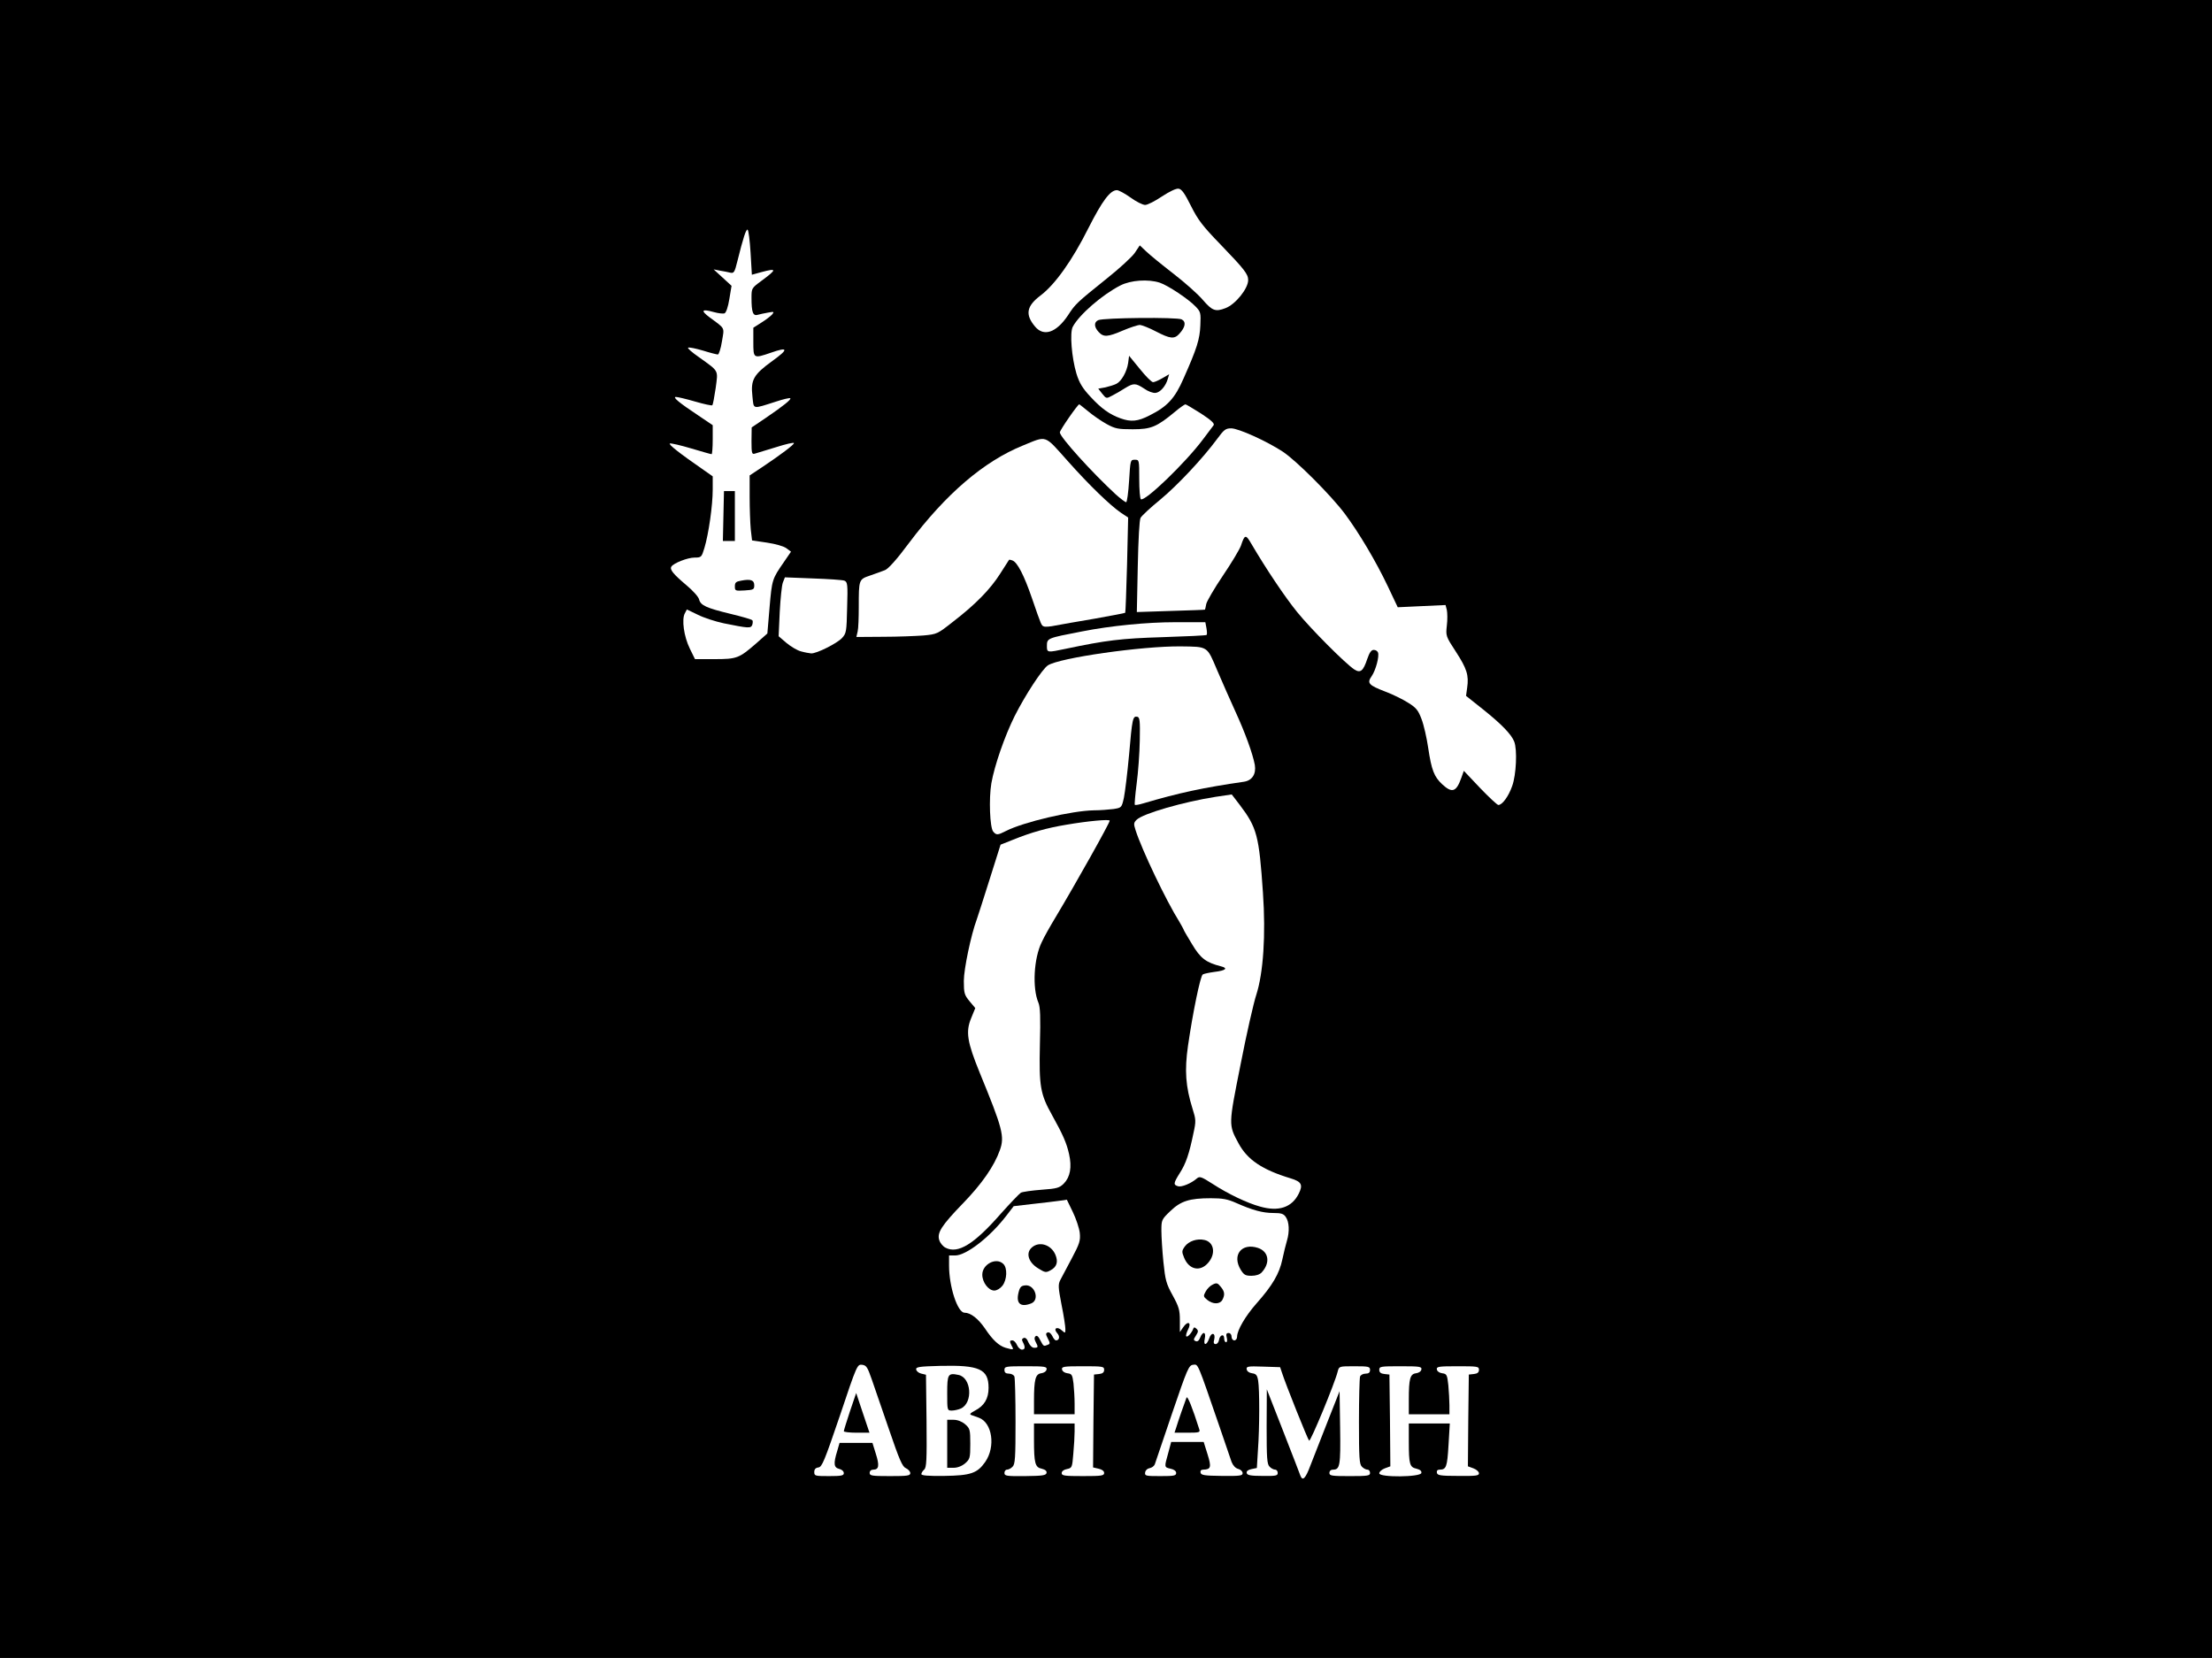
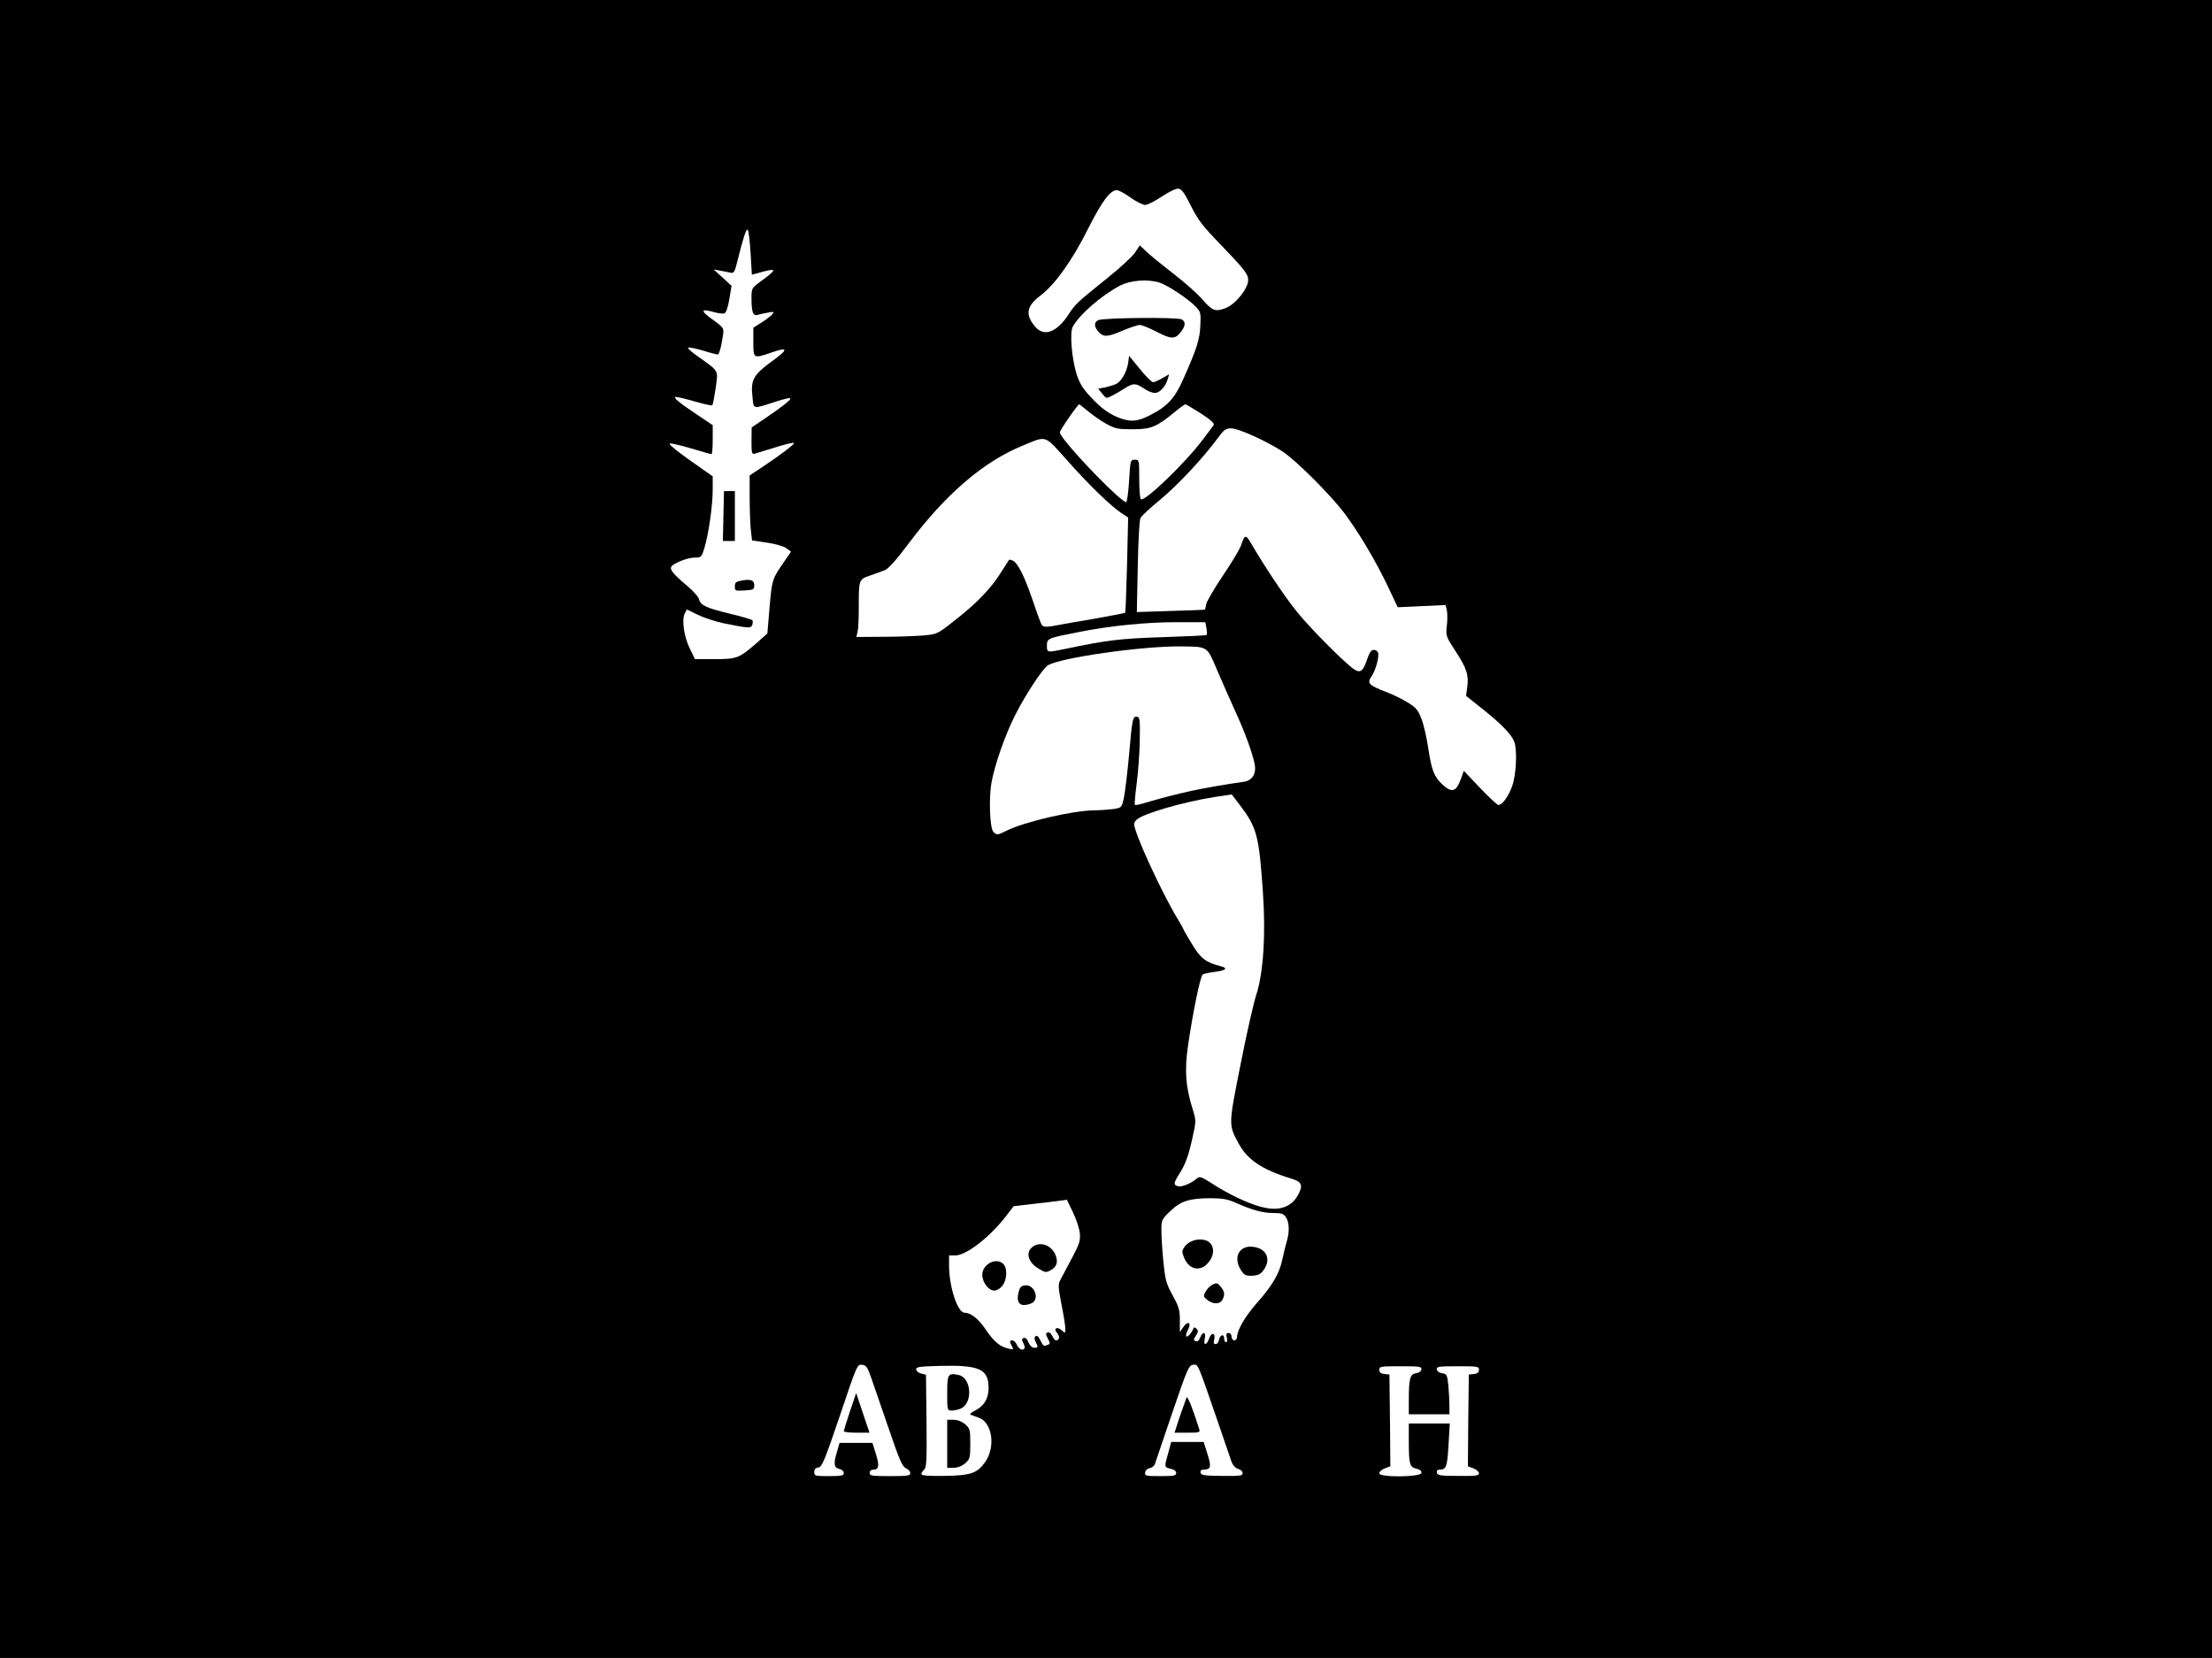
<svg xmlns="http://www.w3.org/2000/svg" xml:space="preserve" width="316.971mm" height="237.596mm" version="1.1" style="shape-rendering:geometricPrecision; text-rendering:geometricPrecision; image-rendering:optimizeQuality; fill-rule:evenodd; clip-rule:evenodd" viewBox="0 0 31697.08 23759.58">
  <rect x="0" y="0" width="31697.08" height="23759.58" fill="#808080" stroke="none" />
  <defs>
    <style type="text/css">
   
    .fil0 {fill:black;fill-rule:nonzero}
    .fil1 {fill:white;fill-rule:nonzero}
   
  </style>
  </defs>
  <g id="Слой_x0020_1">
    <g id="layer101">
      <polygon class="fil0" points="-0,11879.79 -0,0 15848.54,0 31697.08,0 31697.08,11879.79 31697.08,23759.58 15848.54,23759.58 -0,23759.58 " />
    </g>
    <g id="layer102">
-       <path class="fil1" d="M18634.6 21148.14c-7.94,-26.46 -121.71,-314.85 -248.71,-642.94l-232.83 -595.31 -2.65 534.46c0,449.79 5.29,539.75 42.33,574.15 21.17,23.81 58.21,42.33 79.38,42.33 21.17,0 37.04,21.17 37.04,47.63 0,39.69 -26.46,44.98 -216.96,42.33 -174.63,0 -222.25,-10.58 -227.54,-42.33 -5.29,-26.46 18.52,-44.98 68.79,-55.56l76.73 -15.88 15.88 -259.29c23.81,-325.44 23.81,-862.54 2.65,-992.19 -13.23,-79.38 -29.1,-97.9 -87.31,-105.83 -39.69,-5.29 -71.44,-26.46 -76.73,-55.56 -7.94,-42.33 13.23,-47.63 235.48,-39.69l243.42 7.94 26.46 79.38c50.27,158.75 367.77,952.5 388.94,973.67 18.52,21.17 367.77,-820.21 410.1,-992.19 18.52,-74.08 21.17,-74.08 240.77,-74.08 203.73,0 222.25,5.29 222.25,52.92 0,37.04 -18.52,52.92 -63.5,52.92 -34.4,0 -71.44,18.52 -79.38,42.33 -7.94,23.81 -15.88,312.21 -15.88,645.58 0,513.29 5.29,611.19 42.33,645.58 21.17,23.81 58.21,42.33 79.38,42.33 21.17,0 37.04,21.17 37.04,47.63 0,39.69 -31.75,44.98 -291.04,44.98 -259.29,0 -291.04,-5.29 -291.04,-44.98 0,-29.1 21.17,-47.63 50.27,-47.63 100.54,0 111.13,-52.92 103.19,-597.96l-7.94 -526.52 -177.27 449.79c-97.9,248.71 -206.38,526.52 -243.42,621.77 -66.15,177.27 -108.48,222.25 -140.23,140.23l0 -0.01z" />
      <path class="fil1" d="M11668.12 21095.23c0,-39.69 18.52,-60.85 60.85,-66.15 50.27,-7.94 84.67,-89.96 306.92,-743.48 243.42,-727.6 248.71,-735.54 317.5,-727.6 60.85,7.94 76.73,31.75 137.58,206.38 37.04,108.48 148.17,433.92 248.71,722.31 148.17,433.92 190.5,531.81 240.77,552.98 34.4,15.88 63.5,47.63 63.5,71.44 0,37.04 -42.33,42.33 -291.04,42.33 -259.29,0 -291.04,-5.29 -291.04,-44.98 0,-29.1 21.17,-47.63 52.92,-47.63 79.38,0 89.96,-58.21 34.4,-230.19l-47.63 -153.46 -235.48 0 -235.48 0 -34.4 119.06c-55.56,179.92 -47.63,235.48 29.1,254 37.04,7.94 66.15,34.4 66.15,60.85 0,34.4 -31.75,42.33 -211.67,42.33 -201.08,0 -211.67,-2.65 -211.67,-58.21l0.01 0.02zm695.86 -846.67l-95.25 -285.75 -89.96 264.58c-47.63,142.88 -87.31,272.52 -87.31,283.1 0,10.58 82.02,21.17 182.56,21.17l185.21 0 -95.25 -283.1z" />
      <path class="fil1" d="M13202.71 21124.33c0,-15.88 18.52,-44.98 39.69,-63.5 34.4,-29.1 39.69,-129.65 34.4,-695.85l-7.94 -664.1 -66.15 -15.88c-37.04,-7.94 -68.79,-34.4 -74.08,-58.21 -7.94,-37.04 37.04,-44.98 343.96,-52.92 560.92,-13.23 693.21,44.98 693.21,314.85 0,153.46 -60.85,256.65 -193.15,325.44 -66.15,34.4 -84.67,52.92 -55.56,63.5 21.17,7.94 71.44,26.46 111.13,39.69 190.5,71.44 240.77,415.4 89.96,632.35 -113.77,164.04 -209.02,195.79 -590.02,201.08 -232.83,2.65 -325.44,-5.29 -325.44,-26.46l-0.01 0.01zm627.06 -153.46c68.79,-60.85 74.08,-76.73 74.08,-280.46 0,-203.73 -5.29,-219.6 -74.08,-280.46 -47.63,-39.69 -108.48,-63.5 -166.69,-63.5l-89.96 0 0 343.96 0 343.96 89.96 0c58.21,0 119.06,-23.81 166.69,-63.5zm-60.86 -785.81c177.27,-82.02 150.81,-444.5 -34.4,-481.54 -150.81,-31.75 -161.4,-10.58 -161.4,261.94 0,246.06 0,248.71 66.15,248.71 34.4,0 92.6,-13.23 129.65,-29.1l0 -0.01z" />
-       <path class="fil1" d="M14393.33 21108.46c0,-26.46 15.88,-47.63 37.04,-47.63 21.17,0 58.21,-18.52 79.38,-42.33 37.04,-34.4 42.33,-132.29 42.33,-645.58 0,-333.38 -7.94,-621.77 -15.88,-645.58 -7.94,-23.81 -44.98,-42.33 -79.38,-42.33 -44.98,0 -63.5,-15.88 -63.5,-52.92 0,-50.27 18.52,-52.92 306.92,-52.92 277.81,0 304.27,5.29 296.33,47.63 -5.29,26.46 -37.04,47.63 -76.73,52.92 -82.02,10.58 -103.19,87.31 -103.19,396.88l0 190.5 291.04 0 291.04 0 0 -150.81c0,-84.67 -7.94,-214.31 -15.88,-291.04 -15.88,-124.35 -23.81,-137.58 -87.31,-145.52 -39.69,-5.29 -71.44,-26.46 -76.73,-52.92 -7.94,-42.33 18.52,-47.63 296.33,-47.63 285.75,0 306.92,2.65 306.92,50.27 0,37.04 -21.17,55.56 -71.44,60.85l-74.08 7.94 -7.94 666.75 -5.29 664.1 79.38 18.52c50.27,10.58 79.38,34.4 79.38,60.85 0,39.69 -37.04,44.98 -304.27,44.98 -261.94,0 -304.27,-5.29 -304.27,-42.33 0,-26.46 29.1,-50.27 74.08,-58.21 74.08,-15.88 76.73,-21.17 92.6,-219.6 10.58,-111.13 18.52,-256.65 18.52,-320.15l0 -113.77 -291.04 0 -291.04 0 0 235.48c0,333.38 15.88,394.23 111.13,412.75 50.27,13.23 74.08,31.75 68.79,60.85 -7.94,34.4 -55.56,42.33 -306.92,44.98 -269.88,2.65 -296.33,-2.65 -296.33,-44.98l0.01 0z" />
      <path class="fil1" d="M16409.46 21100.52c5.29,-31.75 31.75,-55.56 63.5,-60.85 31.75,-5.29 63.5,-29.1 74.08,-52.92 7.94,-23.81 119.06,-354.54 248.71,-732.9 219.6,-642.94 238.13,-687.92 301.63,-695.85 74.08,-7.94 55.56,-47.63 375.71,881.06 79.38,232.83 158.75,463.02 174.63,510.65 21.17,52.92 55.56,89.96 95.25,100.54 34.4,7.94 63.5,37.04 63.5,60.85 0,37.04 -37.04,42.33 -296.33,39.69 -254,-2.65 -298.98,-10.58 -306.92,-47.63 -5.29,-26.46 7.94,-42.33 39.69,-42.33 108.48,-2.65 119.06,-34.4 60.85,-219.6l-55.56 -177.27 -232.83 0 -232.83 0 -42.33 158.75c-58.21,206.38 -58.21,203.73 34.4,224.9 50.27,10.58 79.38,34.4 79.38,60.85 0,39.69 -31.75,44.98 -224.9,44.98 -211.67,0 -227.54,-2.65 -219.6,-52.92l-0.03 0zm775.23 -619.13c-97.9,-309.56 -169.33,-486.83 -182.56,-452.44 -23.81,60.85 -124.35,349.25 -148.17,431.27l-23.81 71.44 185.21 0c171.98,0 185.21,-5.29 169.33,-50.27z" />
      <path class="fil1" d="M19764.37 21113.75c0,-23.81 37.04,-55.56 79.38,-71.44l79.38 -29.1 -5.29 -658.81 -7.94 -656.17 -71.44 -7.94c-52.92,-5.29 -74.08,-23.81 -74.08,-60.85 0,-47.63 21.17,-50.27 306.92,-50.27 277.81,0 304.27,5.29 296.33,47.63 -5.29,26.46 -37.04,47.63 -76.73,52.92 -84.67,10.58 -103.19,76.73 -103.19,378.35l0 209.02 291.04 0 291.04 0 0 -129.65c0,-68.79 -7.94,-198.44 -15.88,-288.4 -15.88,-148.17 -23.81,-161.4 -87.31,-169.33 -39.69,-5.29 -71.44,-26.46 -76.73,-52.92 -7.94,-42.33 18.52,-47.63 296.33,-47.63 285.75,0 306.92,2.65 306.92,50.27 0,37.04 -21.17,55.56 -71.44,60.85l-74.08 7.94 -7.94 656.17 -5.29 658.81 79.38 29.1c42.33,15.88 79.38,47.63 79.38,71.44 0,34.4 -47.63,39.69 -296.33,37.04 -256.65,0 -298.98,-7.94 -306.92,-44.98 -5.29,-29.1 7.94,-44.98 39.69,-44.98 95.25,0 108.48,-39.69 127,-349.25l18.52 -312.21 -293.69 0 -293.69 0 0 259.29c0,328.08 13.23,367.77 111.13,388.94 50.27,13.23 74.08,31.75 68.79,60.85 -10.58,60.85 -603.25,66.15 -603.25,5.29l-0.01 0.02z" />
      <path class="fil1" d="M14409.21 19314.58c-95.25,-29.1 -185.21,-111.13 -293.69,-275.17 -97.9,-142.88 -206.38,-227.54 -293.69,-227.54 -100.54,0 -222.25,-373.06 -222.25,-674.69l0 -145.52 87.31 0c158.75,0 497.42,-261.94 732.9,-568.85l105.83 -137.58 272.52 -31.75c148.17,-15.88 320.15,-37.04 378.35,-44.98l111.13 -15.88 84.67 174.63c47.63,97.9 92.6,232.83 100.54,301.63 10.58,111.13 -2.65,153.46 -113.77,362.48 -71.44,132.29 -142.88,269.88 -164.04,309.56 -34.4,66.15 -31.75,105.83 15.88,354.54 31.75,153.46 55.56,312.21 55.56,349.25 0,63.5 -2.65,63.5 -50.27,21.17 -68.79,-63.5 -127,-29.1 -68.79,37.04 44.98,47.63 34.4,105.83 -15.88,105.83 -13.23,0 -37.04,-29.1 -52.92,-63.5 -18.52,-37.04 -44.98,-58.21 -66.15,-50.27 -29.1,10.58 -29.1,26.46 2.65,87.31 34.4,66.15 34.4,76.73 -2.65,89.96 -58.21,23.81 -58.21,23.81 -105.83,-66.15 -26.46,-55.56 -50.27,-74.08 -68.79,-55.56 -18.52,18.52 -15.88,44.98 2.65,79.38 39.69,74.08 37.04,84.67 -21.17,84.67 -29.1,0 -60.85,-31.75 -82.02,-76.73 -18.52,-50.27 -44.98,-74.08 -68.79,-63.5 -26.46,10.58 -29.1,26.46 -10.58,60.85 37.04,68.79 31.75,105.83 -13.23,105.83 -23.81,0 -55.56,-29.1 -71.44,-66.15 -15.88,-37.04 -44.98,-66.15 -66.15,-66.15 -42.33,0 -42.33,13.23 -7.94,82.02 31.75,55.56 23.81,55.56 -89.96,23.81l0.01 0.01zm365.12 -635c129.65,-47.63 55.56,-275.17 -84.67,-259.29 -58.21,5.29 -76.73,26.46 -95.25,105.83 -37.04,153.46 29.1,211.67 179.92,153.46zm-410.1 -254c66.15,-84.67 74.08,-254 13.23,-312.21 -100.54,-100.54 -301.63,2.65 -301.63,153.46 0,111.13 89.96,227.54 171.98,227.54 37.04,0 84.67,-29.1 116.42,-68.79zm690.56 -222.25c89.96,-47.63 111.13,-121.71 68.79,-222.25 -60.85,-145.52 -232.83,-198.44 -338.67,-103.19 -89.96,79.38 -47.63,214.31 92.6,298.98 97.9,60.85 111.13,63.5 177.27,26.46l0.01 0z" />
      <path class="fil1" d="M17264.06 19182.29c21.17,-97.9 -29.1,-108.48 -66.15,-13.23 -15.88,42.33 -39.69,60.85 -63.5,50.27 -34.4,-13.23 -34.4,-23.81 2.65,-79.38 34.4,-52.92 37.04,-71.44 7.94,-97.9 -23.81,-23.81 -37.04,-23.81 -44.98,-2.65 -21.17,60.85 -84.67,129.65 -100.54,111.13 -10.58,-7.94 2.65,-52.92 23.81,-95.25 55.56,-105.83 -2.65,-132.29 -68.79,-34.4l-47.63 68.79 0 -169.33c0,-145.52 -13.23,-193.15 -103.19,-357.19 -92.6,-166.69 -105.83,-219.6 -132.29,-476.25 -15.88,-158.75 -29.1,-362.48 -29.1,-449.79 0,-153.46 2.65,-161.4 127,-280.46 150.81,-145.52 275.17,-185.21 582.08,-185.21 169.33,0 240.77,13.23 365.13,68.79 232.83,103.19 378.35,142.88 531.81,142.88 111.13,0 145.52,10.58 177.27,58.21 47.63,68.79 55.56,206.38 15.88,338.67 -15.88,50.27 -44.98,171.98 -66.15,269.88 -42.33,201.08 -140.23,370.42 -370.42,629.71 -158.75,179.92 -277.81,383.65 -277.81,476.25 0,29.1 -18.52,52.92 -39.69,52.92 -21.17,0 -39.69,-23.81 -39.69,-52.92 0,-31.75 -18.52,-52.92 -42.33,-52.92 -31.75,0 -39.69,15.88 -26.46,66.15 10.58,37.04 5.29,66.15 -10.58,66.15 -13.23,0 -26.46,-23.81 -26.46,-55.56 0,-71.44 -63.5,-50.27 -74.08,23.81 -5.29,31.75 -26.46,58.21 -47.63,58.21 -26.46,0 -34.4,-18.52 -21.17,-63.5 23.81,-97.9 -39.69,-113.77 -71.44,-18.52 -37.04,105.83 -87.31,108.48 -63.5,2.65l0.01 -0.01zm251.35 -552.98c39.69,-74.08 34.4,-121.71 -23.81,-190.5 -42.33,-52.92 -58.21,-58.21 -111.13,-31.75 -37.04,15.88 -82.02,60.85 -103.19,100.54 -37.04,66.15 -34.4,74.08 23.81,121.71 79.38,63.5 177.27,63.5 214.31,0l0.01 0zm563.57 -394.23c127,-137.58 103.19,-298.98 -52.92,-351.9 -235.48,-76.73 -375.71,103.19 -246.06,314.85 44.98,71.44 66.15,84.67 153.46,84.67 63.5,0 119.06,-18.52 145.52,-47.63l0 0.01zm-764.65 -140.23c111.13,-129.65 82.02,-296.33 -55.56,-325.44 -105.83,-23.81 -222.25,15.88 -280.46,92.6 -44.98,63.5 -44.98,76.73 -10.58,161.4 71.44,174.63 232.83,206.38 346.6,71.44z" />
-       <path class="fil1" d="M13549.31 17880.54c-37.04,-18.52 -76.73,-66.15 -89.96,-108.48 -34.4,-105.83 31.75,-209.02 341.31,-529.17 269.88,-277.81 447.15,-534.46 526.52,-759.35 71.44,-195.79 39.69,-312.21 -288.4,-1111.25 -179.92,-441.85 -203.73,-587.38 -121.71,-783.17l58.21 -142.88 -82.02 -97.9c-74.08,-89.96 -82.02,-116.42 -82.02,-291.04 0,-169.33 103.19,-661.46 185.21,-881.06 13.23,-37.04 95.25,-291.04 182.56,-568.85l158.75 -502.71 179.92 -71.44c254,-103.19 486.83,-169.33 762,-214.31 306.92,-52.92 621.77,-82.02 621.77,-58.21 0,34.4 -478.9,889 -775.23,1383.77 -76.73,127 -166.69,285.75 -198.44,357.19 -113.77,230.19 -137.58,656.17 -47.63,867.83 26.46,60.85 31.75,211.67 21.17,603.25 -13.23,592.67 5.29,706.44 174.63,1008.06 156.1,280.46 209.02,402.17 243.42,558.27 42.33,187.85 15.88,328.08 -74.08,420.69 -63.5,63.5 -97.9,74.08 -320.15,89.96 -137.58,10.58 -269.88,29.1 -296.33,42.33 -23.81,15.88 -153.46,150.81 -288.4,301.63 -381,436.56 -613.83,579.44 -791.1,486.83l0 0.01z" />
      <path class="fil1" d="M18055.16 17290.52c-185.21,-50.27 -460.38,-182.56 -679.98,-325.44 -161.4,-103.19 -185.21,-111.13 -224.9,-76.73 -82.02,71.44 -219.6,127 -269.88,111.13 -68.79,-21.17 -66.15,-42.33 26.46,-190.5 87.31,-134.94 134.94,-277.81 195.79,-574.15 37.04,-166.69 34.4,-193.15 -13.23,-343.96 -100.54,-320.15 -116.42,-550.33 -66.15,-902.23 68.79,-476.25 177.27,-1002.77 211.67,-1023.94 15.88,-10.58 92.6,-26.46 169.33,-37.04 158.75,-18.52 198.44,-52.92 92.6,-79.38 -216.96,-55.56 -293.69,-113.77 -415.4,-317.5 -66.15,-108.48 -121.71,-203.73 -121.71,-211.67 0,-5.29 -29.1,-55.56 -60.85,-111.13 -185.21,-293.69 -537.1,-1029.23 -627.06,-1312.33 -29.1,-89.96 -26.46,-105.83 15.88,-148.17 92.6,-89.96 674.69,-256.65 1129.77,-328.08l232.83 -34.4 113.77 148.17c248.71,328.08 277.81,441.85 333.38,1259.42 42.33,605.9 5.29,1150.94 -95.25,1463.15 -37.04,111.13 -140.23,560.92 -224.9,997.48 -174.63,875.77 -174.63,862.54 -29.1,1132.42 127,235.48 341.31,378.35 743.48,500.06 158.75,47.63 182.56,92.6 119.06,219.6 -97.9,198.44 -288.4,261.94 -555.63,185.21l0.02 0.01z" />
      <path class="fil1" d="M14231.94 11916.83c-47.63,-58.21 -63.5,-468.31 -26.46,-690.56 44.98,-256.65 190.5,-674.69 333.38,-963.08 153.46,-304.27 394.23,-672.04 476.25,-727.6 164.04,-108.48 1349.38,-277.81 1905,-272.52 394.23,5.29 373.06,-7.94 521.23,341.31 71.44,166.69 187.85,431.27 259.29,587.38 140.23,304.27 251.35,611.19 280.46,769.94 21.17,129.65 -37.04,222.25 -153.46,240.77 -584.73,84.67 -931.33,158.75 -1441.98,309.56 -60.85,18.52 -116.42,29.1 -124.35,21.17 -5.29,-5.29 5.29,-140.23 26.46,-301.63 21.17,-158.75 42.33,-439.21 44.98,-621.77 5.29,-285.75 0,-330.73 -37.04,-338.67 -63.5,-10.58 -71.44,23.81 -116.42,545.04 -23.81,261.94 -58.21,537.1 -74.08,616.48 -31.75,142.88 -34.4,142.88 -150.81,161.4 -66.15,7.94 -190.5,18.52 -280.46,18.52 -312.21,5.29 -1005.42,166.69 -1259.42,296.33 -119.06,60.85 -137.58,60.85 -182.56,7.94l-0.01 -0.01z" />
      <path class="fil1" d="M21209 11292.41l-232.83 -246.06 -37.04 103.19c-71.44,201.08 -132.29,219.6 -272.52,89.96 -116.42,-108.48 -153.46,-203.73 -201.08,-521.23 -21.17,-145.52 -63.5,-330.73 -95.25,-412.75 -47.63,-127 -76.73,-164.04 -193.15,-235.48 -74.08,-47.63 -219.6,-119.06 -325.44,-158.75 -240.77,-92.6 -267.23,-121.71 -195.79,-222.25 58.21,-84.67 111.13,-283.1 89.96,-338.67 -7.94,-21.17 -34.4,-37.04 -60.85,-37.04 -34.4,0 -60.85,37.04 -92.6,129.65 -58.21,174.63 -97.9,206.38 -185.21,150.81 -129.65,-84.67 -624.42,-582.08 -817.56,-820.21 -174.63,-214.31 -444.5,-616.48 -658.81,-981.6 -79.38,-137.58 -95.25,-134.94 -148.17,26.46 -21.17,58.21 -137.58,251.35 -259.29,431.27 -121.71,179.92 -227.54,362.48 -238.13,404.81 -7.94,42.33 -15.88,79.38 -18.52,82.02 0,2.65 -222.25,10.58 -489.48,18.52l-486.83 15.88 13.23 -648.23c7.94,-399.52 23.81,-669.4 39.69,-701.15 18.52,-31.75 142.88,-148.17 283.1,-261.94 248.71,-206.38 608.54,-590.02 817.56,-873.13 95.25,-129.65 119.06,-148.17 198.44,-148.17 103.19,0 502.71,179.92 738.19,333.38 193.15,127 687.92,621.77 889,889 201.08,269.88 444.5,677.33 619.13,1045.1l140.23 296.33 341.31 -15.88 343.96 -15.88 18.52 71.44c7.94,39.69 10.58,140.23 0,222.25 -15.88,148.17 -15.88,153.46 129.65,375.71 156.1,240.77 187.85,336.02 161.4,515.94l-15.88 116.42 246.06 195.79c261.94,209.02 404.81,357.19 444.5,460.38 44.98,116.42 29.1,473.6 -29.1,635 -52.92,150.81 -142.88,272.52 -198.44,272.52 -15.88,0 -134.94,-111.13 -261.94,-243.42l-0.02 0.01z" />
      <path class="fil1" d="M9884.83 9294.81c-84.67,-171.98 -119.06,-418.04 -71.44,-505.35l29.1 -55.56 153.46 74.08c82.02,42.33 251.35,97.9 375.71,124.35 354.54,71.44 386.29,74.08 407.46,23.81 7.94,-23.81 10.58,-55.56 2.65,-66.15 -7.94,-13.23 -148.17,-52.92 -312.21,-92.6 -349.25,-84.67 -431.27,-121.71 -452.44,-209.02 -7.94,-34.4 -89.96,-127 -179.92,-201.08 -187.85,-158.75 -243.42,-224.9 -216.96,-267.23 31.75,-50.27 232.83,-129.65 333.38,-129.65 95.25,0 100.54,-5.29 140.23,-137.58 60.85,-201.08 119.06,-611.19 119.06,-836.08l0 -190.5 -124.35 -87.31c-349.25,-240.77 -515.94,-373.06 -489.48,-383.65 18.52,-5.29 156.1,26.46 306.92,71.44 150.81,44.98 280.46,82.02 291.04,82.02 7.94,0 15.88,-92.6 15.88,-209.02l0 -206.38 -203.73 -137.58c-275.17,-182.56 -378.35,-267.23 -322.79,-267.23 23.81,0 148.17,29.1 275.17,66.15 127,37.04 238.13,60.85 246.06,52.92 7.94,-7.94 29.1,-119.06 47.63,-246.06 34.4,-264.58 52.92,-232.83 -238.13,-441.85 -103.19,-71.44 -171.98,-132.29 -156.1,-137.58 18.52,-7.94 113.77,13.23 214.31,42.33 100.54,31.75 195.79,55.56 211.67,55.56 13.23,0 42.33,-84.67 58.21,-187.85 34.4,-209.02 52.92,-174.63 -179.92,-346.6 -129.65,-97.9 -108.48,-121.71 60.85,-74.08 66.15,18.52 134.94,26.46 156.1,18.52 21.17,-7.94 50.27,-87.31 68.79,-203.73l31.75 -190.5 -127 -116.42 -129.65 -119.06 92.6 18.52c50.27,7.94 116.42,21.17 148.17,29.1 50.27,10.58 60.85,-7.94 100.54,-169.33 82.02,-330.73 124.35,-460.38 145.52,-447.15 13.23,7.94 31.75,156.1 42.33,330.73l18.52 314.85 134.94 -37.04c227.54,-60.85 227.54,-42.33 2.65,124.35 -140.23,103.19 -142.88,105.83 -142.88,243.42 0,206.38 21.17,264.58 89.96,243.42 29.1,-7.94 97.9,-23.81 148.17,-31.75 84.67,-15.88 89.96,-13.23 58.21,26.46 -21.17,23.81 -89.96,76.73 -153.46,116.42l-116.42 74.08 0 206.38c0,235.48 0,238.13 254,150.81 248.71,-87.31 254,-50.27 18.52,119.06 -269.88,195.79 -312.21,269.88 -285.75,505.35 21.17,193.15 -10.58,187.85 338.67,76.73 103.19,-34.4 195.79,-55.56 203.73,-47.63 18.52,15.88 -100.54,111.13 -349.25,280.46l-203.73 137.58 -2.65 195.79c0,171.98 5.29,193.15 47.63,179.92 23.81,-7.94 161.4,-50.27 304.27,-92.6 140.23,-44.98 256.65,-71.44 256.65,-58.21 0,23.81 -190.5,166.69 -455.08,343.96l-179.92 119.06 0 306.92c0,169.33 7.94,378.35 15.88,465.67l18.52 158.75 214.31 31.75c124.35,18.52 243.42,52.92 280.46,82.02l63.5 47.63 -103.19 150.81c-166.69,240.77 -169.33,248.71 -203.73,645.58l-31.75 375.71 -164.04 145.52c-240.77,209.02 -272.52,222.25 -592.67,222.25l-280.46 0 -74.08 -150.81 0 -0.02zm923.4 -907.52c0,-74.08 -50.27,-92.6 -187.85,-66.15 -74.08,13.23 -89.96,26.46 -89.96,82.02 0,63.5 5.29,66.15 140.23,58.21 127,-7.94 137.58,-13.23 137.58,-74.08zm-277.82 -992.19l0 -357.19 -76.73 0 -79.38 0 -7.94 357.19 -7.94 357.19 87.31 0 84.67 0 0 -357.19 0.01 0z" />
-       <path class="fil1" d="M11477.62 9334.5c-52.92,-13.23 -145.52,-68.79 -209.02,-121.71l-111.13 -95.25 15.88 -349.25c10.58,-193.15 29.1,-381 44.98,-420.69l29.1 -74.08 402.17 15.88c222.25,7.94 423.33,21.17 449.79,31.75 44.98,18.52 50.27,50.27 39.69,386.29 -7.94,343.96 -10.58,367.77 -74.08,436.56 -71.44,76.73 -367.77,224.9 -441.85,219.6 -26.46,-2.65 -89.96,-13.23 -145.52,-29.1l-0.01 0z" />
      <path class="fil1" d="M15001.87 9263.06c0,-119.06 -2.65,-116.42 502.71,-214.31 415.4,-82.02 933.98,-132.29 1336.15,-132.29l431.27 0 15.88 84.67c7.94,44.98 10.58,89.96 2.65,97.9 -7.94,7.94 -291.04,21.17 -629.71,31.75 -600.6,18.52 -809.63,44.98 -1389.06,166.69 -261.94,55.56 -269.88,55.56 -269.88,-34.4l-0.01 -0.01z" />
      <path class="fil1" d="M12289.89 9048.75c10.58,-42.33 15.88,-201.08 15.88,-349.25 0,-396.88 0,-396.88 164.04,-452.44 76.73,-26.46 171.98,-60.85 211.67,-76.73 47.63,-18.52 169.33,-153.46 343.96,-388.94 529.17,-703.79 1071.56,-1169.46 1632.48,-1397 349.25,-142.88 301.63,-158.75 635,214.31 312.21,351.9 613.83,642.94 772.58,751.42l100.54 66.15 -15.88 677.33c-10.58,373.06 -21.17,682.63 -26.46,687.92 -5.29,5.29 -203.73,42.33 -439.21,84.67 -238.13,39.69 -489.48,84.67 -560.92,97.9 -71.44,15.88 -145.52,21.17 -164.04,13.23 -37.04,-13.23 -34.4,-5.29 -171.98,-404.81 -113.77,-330.73 -209.02,-513.29 -277.81,-539.75 -23.81,-10.58 -47.63,-13.23 -50.27,-10.58 -2.65,5.29 -58.21,92.6 -127,198.44 -140.23,222.25 -354.54,441.85 -674.69,687.92 -224.9,177.27 -230.19,179.92 -428.63,198.44 -108.48,7.94 -367.77,18.52 -576.79,18.52l-381 2.65 18.52 -79.38 0.01 -0.02z" />
      <path class="fil1" d="M15988.77 7085.54c-336.02,-309.56 -801.69,-822.85 -801.69,-889 0,-31.75 256.65,-402.17 277.81,-402.17 5.29,0 63.5,47.63 132.29,103.19 68.79,58.21 185.21,137.58 261.94,179.92 121.71,66.15 161.4,74.08 373.06,74.08 264.58,0 343.96,-34.4 605.9,-251.35 68.79,-58.21 137.58,-105.83 148.17,-105.83 10.58,0 111.13,60.85 224.9,132.29 145.52,95.25 195.79,142.88 179.92,166.69 -13.23,18.52 -82.02,108.48 -153.46,203.73 -248.71,333.38 -830.79,894.29 -889,857.25 -13.23,-7.94 -23.81,-137.58 -23.81,-291.04 0,-272.52 0,-275.17 -63.5,-275.17 -63.5,0 -63.5,5.29 -82.02,304.27 -10.58,166.69 -29.1,304.27 -42.33,304.27 -13.23,0 -79.38,-50.27 -148.17,-111.13l-0.01 0z" />
      <path class="fil1" d="M16057.56 5995.46c-156.1,-55.56 -275.17,-140.23 -431.27,-309.56 -113.77,-121.71 -158.75,-195.79 -201.08,-330.73 -68.79,-230.19 -97.9,-587.38 -52.92,-672.04 92.6,-174.63 423.33,-460.38 682.63,-592.67 150.81,-76.73 399.52,-92.6 563.56,-39.69 119.06,39.69 412.75,235.48 513.29,341.31 74.08,76.73 76.73,92.6 68.79,269.88 -7.94,198.44 -47.63,328.08 -240.77,762 -124.35,285.75 -232.83,402.17 -486.83,529.17 -169.33,87.31 -267.23,95.25 -415.4,42.33zm60.86 -431.27c124.35,-76.73 153.46,-76.73 277.81,5.29 55.56,39.69 127,66.15 164.04,60.85 66.15,-7.94 145.52,-97.9 174.63,-203.73l18.52 -63.5 -95.25 55.56c-55.56,31.75 -113.77,58.21 -134.94,58.21 -21.17,0 -105.83,-84.67 -190.5,-190.5l-153.46 -187.85 -13.23 103.19c-18.52,124.35 -95.25,261.94 -169.33,298.98 -31.75,15.88 -100.54,37.04 -156.1,50.27l-103.19 18.52 58.21 74.08c55.56,68.79 58.21,71.44 140.23,26.46 47.63,-23.81 129.65,-71.44 182.56,-105.83zm780.52 -780.53c87.31,-95.25 100.54,-171.98 34.4,-206.38 -66.15,-34.4 -1119.19,-23.81 -1195.92,10.58 -63.5,29.1 -60.85,97.9 5.29,169.33 71.44,76.73 127,74.08 349.25,-21.17 100.54,-42.33 211.67,-79.38 243.42,-79.38 29.1,2.65 132.29,42.33 227.54,92.6 203.73,105.83 264.58,113.77 336.02,34.4l0 0.02z" />
      <path class="fil1" d="M14832.54 4680.48c-145.52,-171.98 -124.35,-293.69 79.38,-447.15 206.38,-156.1 452.44,-500.06 685.27,-965.73 198.44,-391.58 312.21,-542.4 407.46,-542.4 26.46,0 113.77,47.63 195.79,105.83 79.38,58.21 174.63,105.83 209.02,105.83 34.4,0 142.88,-55.56 240.77,-121.71 108.48,-71.44 203.73,-116.42 238.13,-111.13 44.98,5.29 87.31,66.15 177.27,246.06 100.54,201.08 166.69,288.4 425.98,555.63 343.96,357.19 394.23,423.33 394.23,508 0,121.71 -182.56,349.25 -325.44,402.17 -142.88,55.56 -190.5,37.04 -322.79,-116.42 -68.79,-82.02 -256.65,-248.71 -420.69,-375.71 -161.4,-124.35 -336.02,-267.23 -388.94,-317.5l-95.25 -89.96 -74.08 111.13c-42.33,58.21 -219.6,222.25 -396.88,362.48 -433.92,349.25 -452.44,365.13 -558.27,529.17 -166.69,248.71 -346.6,309.56 -470.96,161.4l0 0.01z" />
    </g>
  </g>
</svg>